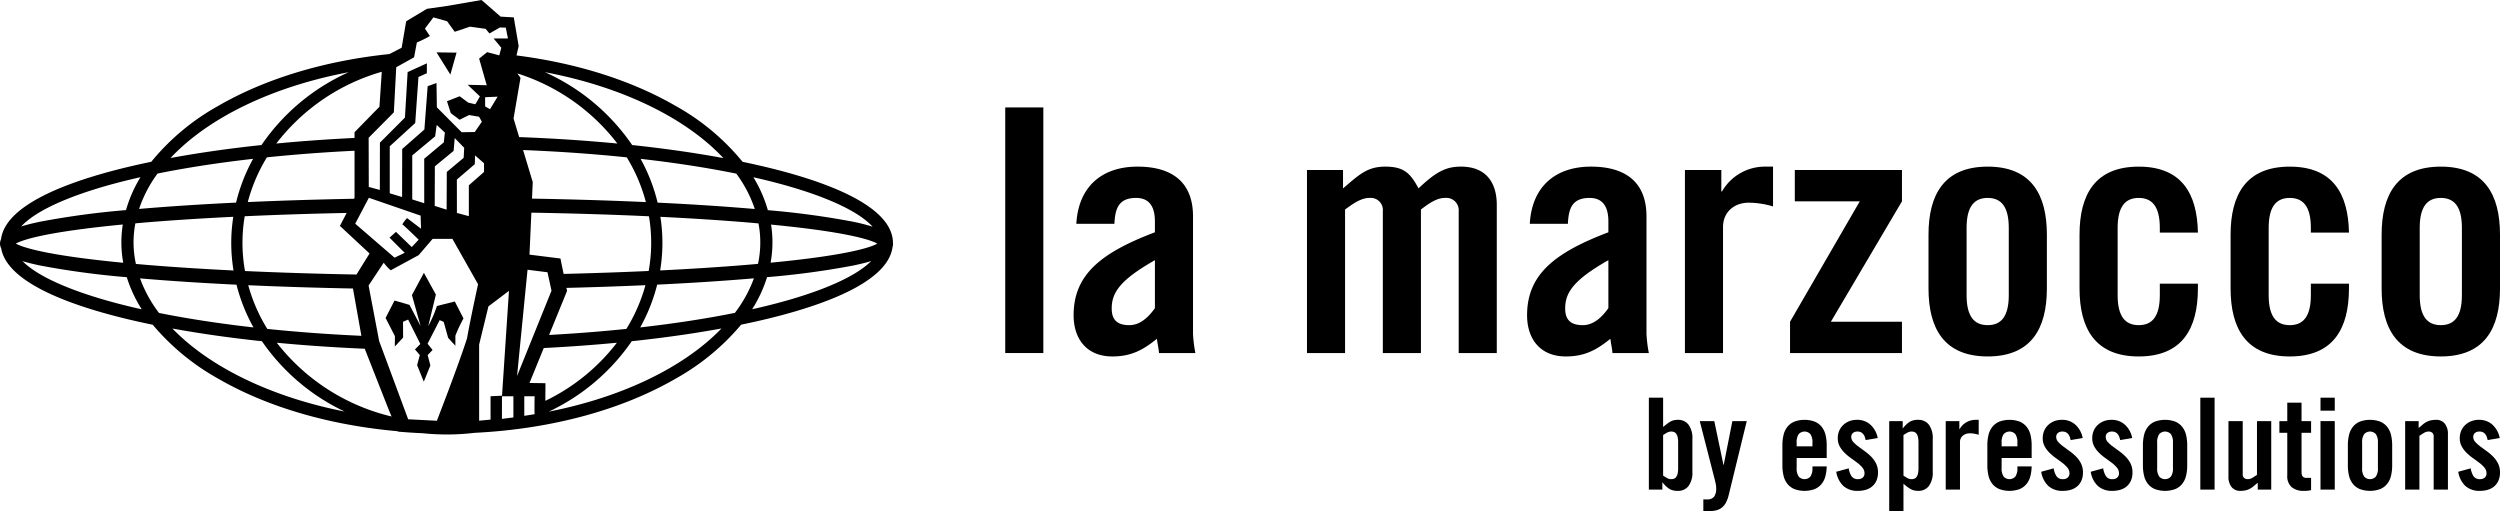
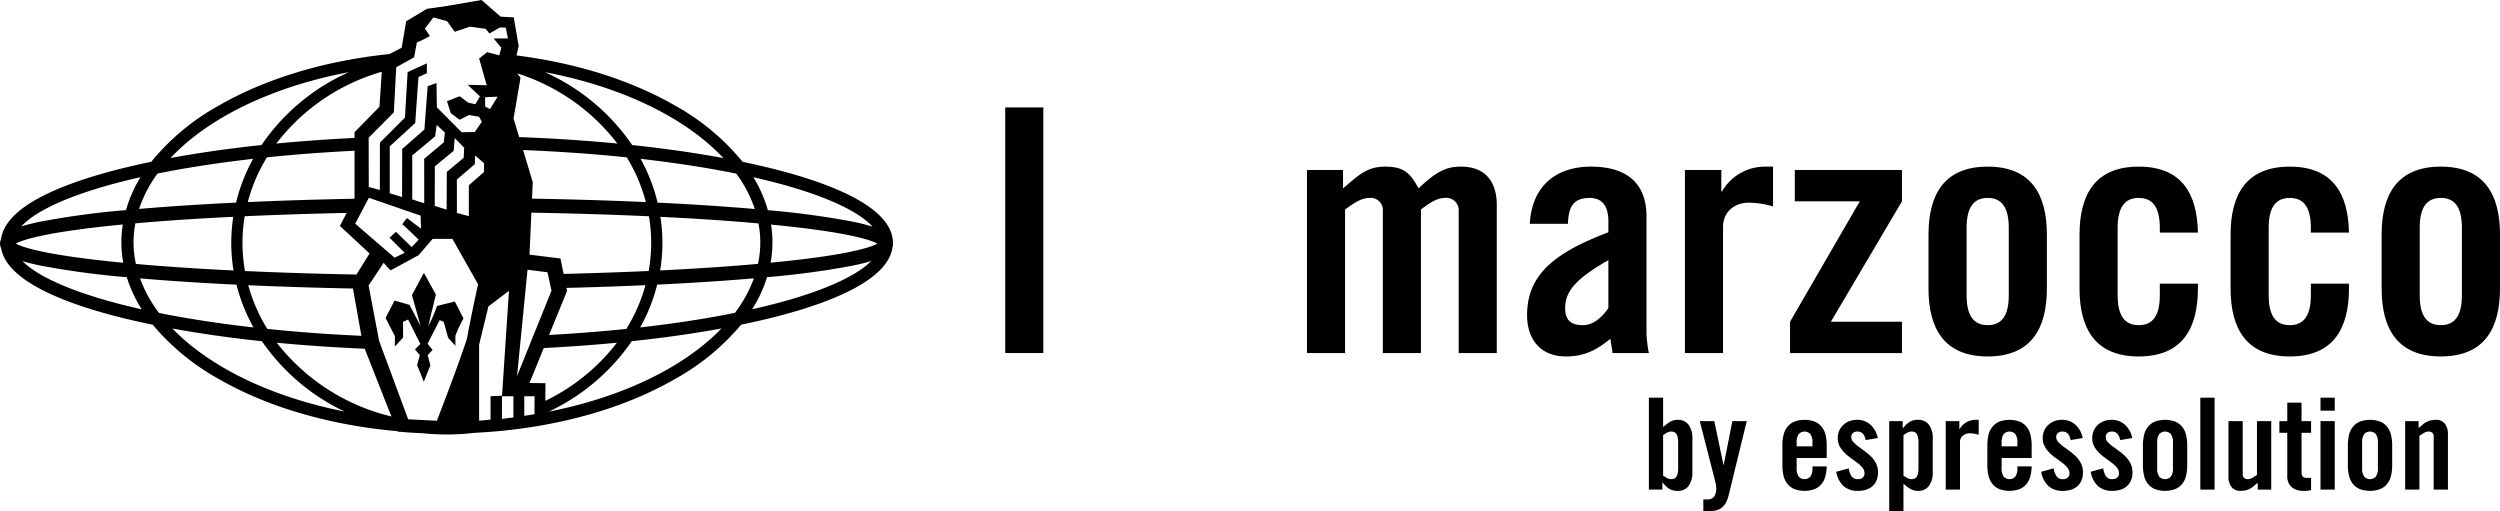
<svg xmlns="http://www.w3.org/2000/svg" viewBox="0 0 713.954 146">
  <g id="full-rgb">
    <g>
      <rect id="fullLogo" x="287.077" y="30.681" width="10.882" height="70.142" />
-       <path id="fullLogo-2" data-name="fullLogo" d="M307.383,63.907c.581-10.589,7.283-16.321,17.483-16.321,10.108,0,15.837,4.663,15.837,14.184V95.286a37.612,37.612,0,0,0,.68,5.538H330.987c-.096-1.456-.483-2.819-.583-4.082-4.078,3.304-7.478,5.053-12.724,5.053-7.385,0-11.075-5.053-11.075-11.755,0-11.463,7.576-17.779,23.216-23.704V63.227c0-4.371-1.749-6.702-5.342-6.702-4.954,0-6.024,2.916-6.221,7.383Zm22.439,10.395C319.912,79.936,317.485,83.53,317.485,88.1c0,3.396,1.75,4.759,5.051,4.759,3.012,0,5.439-2.234,7.285-4.86Z" />
      <path id="fullLogo-3" data-name="fullLogo" d="M394.911,100.823v-40.51a3.47,3.47,0,0,0-3.788-3.79c-2.33,0-4.47,1.456-6.997,3.302v40.997H373.249V48.558H383.544v5.246c4.567-3.887,6.899-6.219,12.05-6.219,5.439,0,7.188,1.944,9.517,6.219,5.248-5.053,8.162-6.219,12.143-6.219,6.802,0,10.201,4.178,10.201,10.977v42.26H416.578v-40.51a3.544,3.544,0,0,0-3.889-3.79c-2.33,0-4.468,1.456-6.895,3.302v40.997Z" />
      <path id="fullLogo-4" data-name="fullLogo" d="M436.883,63.907c.581-10.589,7.285-16.321,17.483-16.321,10.108,0,15.839,4.663,15.839,14.184V95.286a37.59,37.59,0,0,0,.678,5.538H460.488c-.098-1.456-.483-2.819-.581-4.082-4.08,3.304-7.48,5.053-12.726,5.053-7.385,0-11.075-5.053-11.075-11.755,0-11.463,7.578-17.779,23.218-23.704V63.227c0-4.371-1.75-6.702-5.343-6.702-4.954,0-6.024,2.916-6.217,7.383Zm22.44,10.395c-9.911,5.634-12.338,9.229-12.338,13.798,0,3.396,1.75,4.759,5.051,4.759,3.012,0,5.439-2.234,7.287-4.86Z" />
      <path id="fullLogo-5" data-name="fullLogo" d="M481.183,100.823V48.558h10.395v6.118h.193a14.114,14.114,0,0,1,12.336-7.09h2.238V58.953a24.652,24.652,0,0,0-6.997-1.067c-3.69,0-7.283,2.328-7.283,6.993v35.944Z" />
      <polygon id="fullLogo-6" data-name="fullLogo" points="512.562 57.496 512.562 48.558 543.164 48.558 543.164 57.496 522.861 91.887 543.164 91.887 543.164 100.825 511.201 100.825 511.201 91.887 531.119 57.496 512.562 57.496" />
      <path id="fullLogo-7" data-name="fullLogo" d="M550.745,67.016c0-11.461,4.468-19.43,16.904-19.43,12.432,0,16.902,7.969,16.902,19.43v15.35c0,11.463-4.47,19.428-16.902,19.428-12.436,0-16.904-7.965-16.904-19.428ZM573.669,65.072c0-6.022-2.139-8.548-6.02-8.548-3.889,0-6.026,2.526-6.026,8.548V84.309c0,6.022,2.137,8.546,6.026,8.546,3.881,0,6.02-2.525,6.02-8.546Z" />
      <path id="fullLogo-8" data-name="fullLogo" d="M616.804,66.433V65.074c0-6.022-2.137-8.55-6.024-8.55-3.885,0-6.022,2.528-6.022,8.55V84.309c0,6.022,2.136,8.549,6.022,8.549,3.887,0,6.024-2.527,6.024-8.549V81.005h10.878v1.363c0,11.463-4.468,19.428-16.902,19.428-12.436,0-16.904-7.965-16.904-19.428V67.019c0-11.469,4.468-19.432,16.904-19.432,12.243,0,16.711,7.675,16.902,18.846Z" />
      <path id="fullLogo-9" data-name="fullLogo" d="M659.938,66.433V65.074c0-6.022-2.139-8.55-6.022-8.55-3.889,0-6.024,2.528-6.024,8.55V84.309c0,6.022,2.135,8.549,6.024,8.549,3.883,0,6.022-2.527,6.022-8.549V81.005H670.82v1.363c0,11.463-4.47,19.428-16.904,19.428s-16.902-7.965-16.902-19.428V67.019c0-11.469,4.468-19.432,16.902-19.432,12.241,0,16.709,7.675,16.904,18.846Z" />
      <path id="fullLogo-10" data-name="fullLogo" d="M680.147,67.016c0-11.461,4.47-19.43,16.904-19.43s16.904,7.969,16.904,19.43v15.35c0,11.463-4.47,19.428-16.904,19.428s-16.904-7.965-16.904-19.428Zm22.926-1.944c0-6.022-2.139-8.548-6.022-8.548-3.887,0-6.024,2.526-6.024,8.548V84.309c0,6.022,2.137,8.546,6.024,8.546,3.883,0,6.022-2.525,6.022-8.546Z" />
-       <polygon id="fullLogo-11" data-name="fullLogo" points="130.384 15.031 128.617 21.299 124.664 14.956 130.384 15.031" />
      <path id="fullLogo-12" data-name="fullLogo" d="M255.017,69.401c-.032-11.06-20.785-18.152-38.199-22.148q-2.322-.537-4.747-1.036a66.139,66.139,0,0,0-19.059-15.933c-12.694-7.36-28.419-12.284-45.51-14.452l.622-2.669L146.727,4.969l-3.762-.221L137.51,0,127.503,1.722l-5.596.802-5.915,3.559-1.284,7.548-3.51,1.805C92.779,17.352,75.791,22.431,62.249,30.284A66.168,66.168,0,0,0,43.205,46.2q-2.466.506-4.838,1.053C21.543,51.118,1.657,57.877.296,68.307A3.151,3.151,0,0,0,0,69.581v.056a3.165,3.165,0,0,0,.337,1.275c1.762,10.224,21.396,16.872,38.03,20.69,1.709.394,3.469.772,5.257,1.138a66.816,66.816,0,0,0,18.624,15.363c14.119,8.185,31.991,13.339,51.317,15.048l.049.112c2.631.221,4.867.367,6.993.452a67.449,67.449,0,0,0,14.962-.109c21.679-1.066,41.839-6.459,57.442-15.504a66.833,66.833,0,0,0,18.643-15.38c1.756-.362,3.484-.733,5.163-1.121,16.803-3.857,36.66-10.604,38.07-21.008a3.24,3.24,0,0,0,.159-1.012c0-.062-.024-.116-.03-.18M216.001,50.813c16.924,3.884,28.61,8.867,33.199,13.931a54.577,54.577,0,0,0-5.61-1.43,234.053,234.053,0,0,0-24.303-3.291,37.987,37.987,0,0,0-4.129-9.398c.279.064.568.122.843.187M188.594,61.921c8.803.433,17.061.962,24.571,1.582,1.203.099,2.318.2,3.445.3a29.061,29.061,0,0,1-.137,11.553c-1.085.098-2.15.195-3.308.289-7.527.62-15.805,1.151-24.639,1.587a48.156,48.156,0,0,0,.068-15.311m21.685-12.334a36.63,36.63,0,0,1,5.28,10.098c-8.389-.723-17.719-1.335-27.756-1.818a50.368,50.368,0,0,0-4.862-12.503c9.799,1.113,18.988,2.525,27.338,4.223M161.768,82.219c7.801-.197,15.345-.456,22.557-.778a47.69,47.69,0,0,1-5.445,12.49c-7.09.731-14.471,1.312-22.073,1.728l5.137-12.587Zm-.811-3.992-.9-4.403L151.21,72.719l.54-11.988c11.729.202,23.023.549,33.581,1.036a45.521,45.521,0,0,1-.081,15.62c-7.739.354-15.879.633-24.294.84m-11.575-35.38c10.269.412,20.197,1.113,29.613,2.088a47.7,47.7,0,0,1,5.458,12.779c-10.25-.461-21.166-.796-32.52-.992l.21-4.719Zm57.202,2.3c-8.061-1.494-16.799-2.74-26.046-3.724a59.656,59.656,0,0,0-24.931-20.812c21.976,4.148,40.21,13.03,50.978,24.536M112.477,32.089l.682-12.887,5.092-2.836.796-4.236a32.422,32.422,0,0,0,3.715-1.842l-1.408-2.124,2.41-3.201,3.917,1.104,2.178,3.01,4.356-1.46,4.463.619,1.102,1.319,2.967-1.706,1.692.039.62,3.104h-4.088l2.193,2.648-.583,2.168-3.46-.913-2.29,1.844,2.172,7.606-5.439-.129,3.49,3.308c-.423.819-1.31,2.253-1.31,2.253l-2.017-.465-2.448-1.82-3.63,1.421,1.083,3.394,2.525,1.893,2.703-1.344,2.845.476.808,1.413-2.022,2.956-3.752.064-7.077-7.12-.107-6.937-2.521.903-.933,12.374-6.34,5.568-.03,13.712-3.525-1.065V41.779l7.272-6.648.926-13.146,2.399-1.074V18.085l-5.493,2.508-.768,12.99-7.146,7.156-.022,13.513-3.158-.87-.037-14.044Zm29.637-4.481-2.172,3.57-1.398-.776V27.765Zm-20.962,30.43-3.421-1.089V44.377l6.53-5.433.459-3.261,2.328,2.172-.307,2.793-5.596,4.689Zm-1.587,10.417-1.977,2.097-4.51-4.341-1.831,1.664,4.328,4.322-2.897,1.389-11.236-9.703,3.897-7.396,14.784,5.092.111,3.732-3.981-3.027A9.953,9.953,0,0,0,114.91,64.05c1.82,1.604,4.656,4.404,4.656,4.404m-17.762,9.948c-11.09-.204-21.792-.542-31.838-1.003a45.65,45.65,0,0,1-.081-15.642c9.212-.422,18.982-.737,29.114-.945l-1.923,3.702,8.464,7.874Zm1.4,17.5c-9.298-.418-18.293-1.085-26.869-1.97a47.798,47.798,0,0,1-5.443-12.479c9.47.425,19.502.74,29.909.939ZM70.766,57.704a47.505,47.505,0,0,1,5.458-12.771c8.005-.83,16.381-1.462,25.027-1.884v13.429l-.148.283c-10.569.199-20.746.515-30.337.943m53.422-10.198,5.359-4.423.311-3.647,2.706,2.768-.152,2.871-4.817,4.035L127.548,59.88l-3.404-1.083Zm11.405-.622.075-2.508,2.562,2.249v2.485l-4.337,3.81v8.813l-3.407-.926-.017-9.523Zm-27.229-16.396L101.25,37.76v1.633c-7.675.373-15.153.905-22.345,1.597a58.204,58.204,0,0,1,30.121-20.491Zm-8.773-9.87A59.653,59.653,0,0,0,74.677,41.421c-9.221.98-17.94,2.223-25.983,3.707C59.451,33.645,77.652,24.77,99.59,20.619M44.993,49.564c8.34-1.687,17.505-3.094,27.285-4.206A50.369,50.369,0,0,0,67.415,57.86c-10.012.482-19.323,1.087-27.698,1.807a36.766,36.766,0,0,1,5.276-10.102M66.689,77.245c-8.878-.437-17.221-.969-24.802-1.601-1.076-.09-2.06-.18-3.074-.27a28.681,28.681,0,0,1-.154-11.59c1.059-.092,2.097-.187,3.224-.281,7.553-.622,15.873-1.153,24.74-1.589a48.655,48.655,0,0,0-.583,7.428,49.179,49.179,0,0,0,.648,7.904M39.187,50.813c.304-.071.622-.135.93-.204A37.863,37.863,0,0,0,35.98,60.002a234.257,234.257,0,0,0-24.521,3.312c-2.135.444-3.913.89-5.405,1.357,4.629-5.042,16.293-9.992,33.133-13.858M4.526,69.566c1.779-.999,8.196-3.3,30.543-5.452a32.364,32.364,0,0,0,.127,10.927c-22.448-2.163-28.89-4.476-30.67-5.475m34.66,18.478c-16.403-3.769-27.892-8.563-32.76-13.466,1.439.433,3.132.851,5.133,1.267a237.378,237.378,0,0,0,24.648,3.317,38.453,38.453,0,0,0,4.264,9.163c-.424-.094-.866-.187-1.286-.281m6.221,1.327A37.478,37.478,0,0,1,39.991,79.5c8.35.72,17.61,1.323,27.548,1.803a50.634,50.634,0,0,0,4.847,12.203c-9.658-1.091-18.72-2.476-26.978-4.135m3.831,4.451c7.93,1.449,16.499,2.663,25.563,3.625a59.515,59.515,0,0,0,23.642,20.086c-21.061-4.166-38.576-12.704-49.205-23.711m29.804,4.056c8.057.772,16.469,1.344,25.117,1.717l6.809,17.301.849,2.045a58.711,58.711,0,0,1-32.775-21.063m54.327-1.233c-2.676,8.305-8.608,23.516-8.608,23.516l-8.198-.423-8.288-22.347-3.014-15.856,4.324-6.511a12.575,12.575,0,0,0,2,2.167l7.981-4.33,3.99-4.652h5.641l7.328,12.962s-2.197,9.986-3.156,15.474m13.245,22.566-3.272.412.013-6.622-3.263.159v6.674l-3.261.305V98.409l2.656-10.914,5.863-4.434-1.994,30.1h3.259Zm2.034-96.988-.896-1.25A58.025,58.025,0,0,1,176.31,40.992c-8.961-.86-18.366-1.479-28.048-1.842L146.66,33.838Zm2.004,54.812,5.7.716,1.145,5.269-9.84,24.375Zm2.02,41.252-2.946.465v-5.591h2.946s-.075,4.046,0,5.126m-1.462-8.914,4.073-9.98c7.163-.367,14.152-.87,20.888-1.516A56.707,56.707,0,0,1,155.74,114.47l.036-5.036Zm5.503,8.187a59.539,59.539,0,0,0,23.704-20.114c9.088-.965,17.68-2.183,25.63-3.64-10.648,11.037-28.213,19.593-49.334,23.754M209.87,89.351c-8.277,1.666-17.357,3.059-27.038,4.153a50.484,50.484,0,0,0,4.847-12.218c9.988-.48,19.275-1.083,27.624-1.801a37.433,37.433,0,0,1-5.433,9.866m6.131-1.306c-.392.09-.8.172-1.196.262a38.55,38.55,0,0,0,4.253-9.158A234.738,234.738,0,0,0,243.59,75.845c2.034-.424,3.754-.849,5.205-1.293-4.849,4.91-16.355,9.718-32.794,13.493m4.069-13.02a32.314,32.314,0,0,0,.126-10.886C242.46,66.29,248.804,68.59,250.54,69.578c-1.741.992-8.101,3.293-30.47,5.447" />
      <path id="fullLogo-13" data-name="fullLogo" d="M119.893,101.409,118.5,99.784l1.544-1.544-3.49-6.978-1.456.635.02,4.517-2.365,2.534.03-2.946-2.669-5.205,2.558-4.969,4.273,1.241,3.179,6.056-2.485-8.85,3.419-6.365,3.419,6.213-2.18,9.002a34.235,34.235,0,0,0,2.489-5.743l5.096-1.282,2.483,4.834a39.483,39.483,0,0,0-2.317,4.95v2.86l-2.065-2.255-1.271-4.571-1.153-.499-3.452,6.742,1.421,1.78-1.393,1.468.772,2.943L121.03,109l-1.912-4.731Z" />
      <path id="fullLogo-14" data-name="fullLogo" d="M474.956,135.82a10.853,10.853,0,0,0,1.162.727,2.427,2.427,0,0,0,1.164.292,2.301,2.301,0,0,0,.763-.128,1.343,1.343,0,0,0,.637-.491,2.632,2.632,0,0,0,.418-.965,6.904,6.904,0,0,0,.144-1.58v-7.272a6.934,6.934,0,0,0-.144-1.582,2.635,2.635,0,0,0-.418-.963,1.351,1.351,0,0,0-.637-.489,2.256,2.256,0,0,0-.763-.127,2.446,2.446,0,0,0-1.164.29,10.543,10.543,0,0,0-1.162.727Zm-4.073,4V113.571h4.073v8.361q.579-.47,1.072-.853a8.359,8.359,0,0,1,.963-.656,3.867,3.867,0,0,1,.999-.399,5.079,5.079,0,0,1,1.183-.128,3.683,3.683,0,0,1,3.034,1.381,6.392,6.392,0,0,1,1.11,4.071v9.381a6.394,6.394,0,0,1-1.11,4.073,3.678,3.678,0,0,1-3.034,1.381,4.575,4.575,0,0,1-2.437-.564,8.016,8.016,0,0,1-1.927-1.835h-.073v2.035Z" />
      <path id="fullLogo-15" data-name="fullLogo" d="M494.732,120.261H498.84l-5.126,21.012a9.747,9.747,0,0,1-.8,2.236,4.422,4.422,0,0,1-1.164,1.436,4.255,4.255,0,0,1-1.58.783,7.982,7.982,0,0,1-2.018.236h-1.709v-3.345h.982a2.444,2.444,0,0,0,2.108-.8,3.994,3.994,0,0,0,.581-2.362,6.16,6.16,0,0,0-.126-1.237q-.129-.618-.309-1.346l-4.255-16.613H489.57l2.616,12.507h.073Z" />
      <path id="fullLogo-16" data-name="fullLogo" d="M517.599,127.459V126.44a4.036,4.036,0,0,0-.581-2.453,2.252,2.252,0,0,0-3.346,0,4.049,4.049,0,0,0-.581,2.453v1.02Zm4.073,3.344h-8.58v2.836a4.045,4.045,0,0,0,.581,2.453,2.248,2.248,0,0,0,3.346,0,4.032,4.032,0,0,0,.581-2.453v-.435h4.073a11.879,11.879,0,0,1-.382,2.836,5.847,5.847,0,0,1-1.108,2.2,5.071,5.071,0,0,1-1.946,1.434,8.462,8.462,0,0,1-5.836-.019,5.024,5.024,0,0,1-1.962-1.49,5.88,5.88,0,0,1-1.091-2.307,12.487,12.487,0,0,1-.328-2.945v-5.745a12.503,12.503,0,0,1,.328-2.946,5.914,5.914,0,0,1,1.091-2.309,5.079,5.079,0,0,1,1.962-1.49,8.5,8.5,0,0,1,5.891,0,5.071,5.071,0,0,1,1.964,1.49,5.967,5.967,0,0,1,1.091,2.309,12.511,12.511,0,0,1,.326,2.946Z" />
      <path id="fullLogo-17" data-name="fullLogo" d="M532.795,125.677q-.436-2.435-2.326-2.437a1.984,1.984,0,0,0-1.291.401,1.408,1.408,0,0,0-.489,1.162,2.058,2.058,0,0,0,.562,1.4,9.304,9.304,0,0,0,1.419,1.274q.852.635,1.835,1.344a15.06,15.06,0,0,1,1.837,1.563,7.697,7.697,0,0,1,1.417,1.962,5.598,5.598,0,0,1,.564,2.564,5.831,5.831,0,0,1-.418,2.29,4.537,4.537,0,0,1-1.183,1.653,4.904,4.904,0,0,1-1.818,1.001,7.713,7.713,0,0,1-2.29.326,5.915,5.915,0,0,1-4.217-1.434,7.091,7.091,0,0,1-2-4.02l3.563-.978a5.723,5.723,0,0,0,.746,2.163,2.092,2.092,0,0,0,1.945.926,1.941,1.941,0,0,0,1.308-.437,1.583,1.583,0,0,0,.51-1.272,2.425,2.425,0,0,0-.564-1.544,8.101,8.101,0,0,0-1.419-1.363q-.855-.655-1.835-1.346a14.78,14.78,0,0,1-1.837-1.528,7.973,7.973,0,0,1-1.417-1.854,4.792,4.792,0,0,1-.564-2.363,5.314,5.314,0,0,1,.418-2.127,4.835,4.835,0,0,1,1.164-1.653,5.417,5.417,0,0,1,1.726-1.074,5.903,5.903,0,0,1,2.146-.38,5.524,5.524,0,0,1,3.943,1.454,6.902,6.902,0,0,1,2.018,3.743Z" />
      <path id="fullLogo-18" data-name="fullLogo" d="M543.593,135.821a11.037,11.037,0,0,0,1.164.727,2.438,2.438,0,0,0,1.162.29,2.314,2.314,0,0,0,.765-.127,1.362,1.362,0,0,0,.637-.491,2.651,2.651,0,0,0,.418-.963,7.043,7.043,0,0,0,.144-1.582v-7.272a7.013,7.013,0,0,0-.144-1.58,2.651,2.651,0,0,0-.418-.963,1.373,1.373,0,0,0-.637-.491,2.266,2.266,0,0,0-.765-.127,2.42,2.42,0,0,0-1.162.292,11.001,11.001,0,0,0-1.164.725Zm-.217-15.56v2.035h.073a8.029,8.029,0,0,1,1.925-1.837,4.601,4.601,0,0,1,2.437-.562,3.686,3.686,0,0,1,3.036,1.379,6.409,6.409,0,0,1,1.11,4.073v9.379a6.399,6.399,0,0,1-1.11,4.073,3.682,3.682,0,0,1-3.036,1.381,4.964,4.964,0,0,1-1.181-.128,3.749,3.749,0,0,1-1.001-.399,9.985,9.985,0,0,1-.963-.635q-.489-.363-1.072-.873V146h-4.071V120.261Z" />
      <path id="fullLogo-19" data-name="fullLogo" d="M555.663,139.819V120.262h3.891v2.29h.073a5.124,5.124,0,0,1,1.944-1.964,5.315,5.315,0,0,1,2.673-.692h.836v4.255c-.364-.098-.74-.188-1.126-.274a7.227,7.227,0,0,0-1.49-.126,2.975,2.975,0,0,0-1.891.654,2.333,2.333,0,0,0-.838,1.962v13.451Z" />
      <path id="fullLogo-20" data-name="fullLogo" d="M576.131,127.459V126.44a4.035,4.035,0,0,0-.581-2.453,2.252,2.252,0,0,0-3.345,0,4.048,4.048,0,0,0-.581,2.453v1.02Zm4.073,3.344h-8.58v2.836a4.044,4.044,0,0,0,.581,2.453,2.248,2.248,0,0,0,3.345,0,4.031,4.031,0,0,0,.581-2.453v-.435h4.073a11.884,11.884,0,0,1-.383,2.836,5.844,5.844,0,0,1-1.108,2.2,5.062,5.062,0,0,1-1.947,1.434,8.457,8.457,0,0,1-5.835-.019,5.024,5.024,0,0,1-1.962-1.49,5.88,5.88,0,0,1-1.091-2.307,12.498,12.498,0,0,1-.328-2.945v-5.745a12.514,12.514,0,0,1,.328-2.946,5.914,5.914,0,0,1,1.091-2.309,5.078,5.078,0,0,1,1.962-1.49,8.5,8.5,0,0,1,5.891,0,5.084,5.084,0,0,1,1.964,1.49,5.966,5.966,0,0,1,1.091,2.309,12.511,12.511,0,0,1,.326,2.946Z" />
      <path id="fullLogo-21" data-name="fullLogo" d="M591.328,125.677q-.436-2.435-2.326-2.437a1.984,1.984,0,0,0-1.291.401,1.409,1.409,0,0,0-.491,1.162,2.06,2.06,0,0,0,.564,1.4,9.308,9.308,0,0,0,1.419,1.274q.852.635,1.835,1.344a15.06,15.06,0,0,1,1.837,1.563,7.694,7.694,0,0,1,1.417,1.962,5.597,5.597,0,0,1,.564,2.564,5.831,5.831,0,0,1-.418,2.29,4.535,4.535,0,0,1-1.183,1.653,4.909,4.909,0,0,1-1.816,1.001,7.735,7.735,0,0,1-2.292.326,5.915,5.915,0,0,1-4.217-1.434,7.091,7.091,0,0,1-2-4.02l3.563-.978a5.721,5.721,0,0,0,.746,2.163,2.092,2.092,0,0,0,1.945.926,1.942,1.942,0,0,0,1.308-.437A1.581,1.581,0,0,0,591,135.129a2.433,2.433,0,0,0-.562-1.544,8.101,8.101,0,0,0-1.419-1.363q-.855-.655-1.835-1.346a14.794,14.794,0,0,1-1.837-1.528,7.97,7.97,0,0,1-1.417-1.854,4.792,4.792,0,0,1-.564-2.363,5.312,5.312,0,0,1,.418-2.127,4.834,4.834,0,0,1,1.164-1.653,5.417,5.417,0,0,1,1.726-1.074,5.904,5.904,0,0,1,2.146-.38,5.524,5.524,0,0,1,3.943,1.454,6.902,6.902,0,0,1,2.018,3.743Z" />
      <path id="fullLogo-22" data-name="fullLogo" d="M605.47,125.677q-.436-2.435-2.328-2.437a1.983,1.983,0,0,0-1.29.401,1.409,1.409,0,0,0-.491,1.162,2.06,2.06,0,0,0,.564,1.4,9.284,9.284,0,0,0,1.417,1.274q.855.635,1.837,1.344a14.901,14.901,0,0,1,1.835,1.563,7.706,7.706,0,0,1,1.419,1.962,5.598,5.598,0,0,1,.564,2.564,5.831,5.831,0,0,1-.418,2.29,4.536,4.536,0,0,1-1.183,1.653,4.903,4.903,0,0,1-1.818,1.001,7.714,7.714,0,0,1-2.29.326,5.916,5.916,0,0,1-4.217-1.434,7.091,7.091,0,0,1-2-4.02l3.563-.978a5.689,5.689,0,0,0,.746,2.163,2.09,2.09,0,0,0,1.944.926,1.946,1.946,0,0,0,1.31-.437,1.587,1.587,0,0,0,.508-1.272,2.425,2.425,0,0,0-.564-1.544,8.021,8.021,0,0,0-1.417-1.363q-.855-.655-1.835-1.346a14.664,14.664,0,0,1-1.837-1.528,8.034,8.034,0,0,1-1.419-1.854,4.812,4.812,0,0,1-.562-2.363,5.282,5.282,0,0,1,.418-2.127,4.808,4.808,0,0,1,1.164-1.653,5.396,5.396,0,0,1,1.726-1.074,5.903,5.903,0,0,1,2.146-.38,5.528,5.528,0,0,1,3.943,1.454,6.902,6.902,0,0,1,2.018,3.743Z" />
      <path id="fullLogo-23" data-name="fullLogo" d="M620.557,126.441a4.055,4.055,0,0,0-.581-2.455,2.252,2.252,0,0,0-3.345,0,4.042,4.042,0,0,0-.581,2.455v7.197a4.027,4.027,0,0,0,.581,2.453,2.245,2.245,0,0,0,3.345,0,4.04,4.04,0,0,0,.581-2.453Zm-8.58.727a12.508,12.508,0,0,1,.328-2.946,5.915,5.915,0,0,1,1.091-2.309,5.057,5.057,0,0,1,1.964-1.49,8.493,8.493,0,0,1,5.889,0,5.064,5.064,0,0,1,1.962,1.49,5.914,5.914,0,0,1,1.091,2.309,12.513,12.513,0,0,1,.328,2.946v5.745a12.486,12.486,0,0,1-.328,2.945,5.868,5.868,0,0,1-1.091,2.307,5.033,5.033,0,0,1-1.962,1.492,8.495,8.495,0,0,1-5.889,0,5.027,5.027,0,0,1-1.964-1.492,5.869,5.869,0,0,1-1.091-2.307,12.481,12.481,0,0,1-.328-2.945Z" />
      <rect id="fullLogo-24" data-name="fullLogo" x="628.374" y="113.572" width="4.071" height="26.249" />
      <path id="fullLogo-25" data-name="fullLogo" d="M648.623,120.261v19.558H644.77v-1.962q-.655.545-1.164.982a5.927,5.927,0,0,1-1.053.727,5.321,5.321,0,0,1-1.2.454,6.276,6.276,0,0,1-1.528.163,3.075,3.075,0,0,1-2.527-1.091,4.623,4.623,0,0,1-.892-3.018V120.261H640.48V135.42a1.339,1.339,0,0,0,.399,1.072,1.547,1.547,0,0,0,1.055.347,2.467,2.467,0,0,0,1.273-.364q.619-.363,1.344-.873V120.261Z" />
      <path id="fullLogo-26" data-name="fullLogo" d="M650.95,123.605v-3.344h2.253v-5.274h4.073v5.274h2.727v3.344h-2.727v11.27q0,1.603,1.381,1.601h1.346v3.49a6.424,6.424,0,0,1-.838.165,10.875,10.875,0,0,1-1.198.052,5.218,5.218,0,0,1-3.527-1.072,4.168,4.168,0,0,1-1.237-3.325V123.605Z" />
      <path id="fullLogo-27" data-name="fullLogo" d="M662.693,120.261h4.071v19.558h-4.071Zm0-6.689h4.071v3.707h-4.071Z" />
      <path id="fullLogo-28" data-name="fullLogo" d="M679.088,126.441a4.055,4.055,0,0,0-.581-2.455,2.252,2.252,0,0,0-3.345,0,4.042,4.042,0,0,0-.581,2.455v7.197a4.027,4.027,0,0,0,.581,2.453,2.245,2.245,0,0,0,3.345,0,4.04,4.04,0,0,0,.581-2.453Zm-8.58.727a12.508,12.508,0,0,1,.328-2.946,5.94,5.94,0,0,1,1.091-2.309,5.072,5.072,0,0,1,1.964-1.49,8.493,8.493,0,0,1,5.889,0,5.072,5.072,0,0,1,1.964,1.49,5.939,5.939,0,0,1,1.089,2.309,12.409,12.409,0,0,1,.328,2.946v5.745a12.382,12.382,0,0,1-.328,2.945,5.893,5.893,0,0,1-1.089,2.307,5.041,5.041,0,0,1-1.964,1.492,8.495,8.495,0,0,1-5.889,0,5.041,5.041,0,0,1-1.964-1.492,5.894,5.894,0,0,1-1.091-2.307,12.481,12.481,0,0,1-.328-2.945Z" />
      <path id="fullLogo-29" data-name="fullLogo" d="M686.868,139.819V120.262h3.853v1.962q.655-.545,1.164-.982a5.828,5.828,0,0,1,1.053-.727,5.234,5.234,0,0,1,1.2-.455,6.475,6.475,0,0,1,1.529-.163,3.087,3.087,0,0,1,2.526,1.091,4.651,4.651,0,0,1,.89,3.018v15.815h-4.071V124.659a1.348,1.348,0,0,0-.401-1.072,1.568,1.568,0,0,0-1.055-.345,2.477,2.477,0,0,0-1.271.364q-.621.363-1.347.872v15.342Z" />
-       <path id="fullLogo-30" data-name="fullLogo" d="M710.426,125.677q-.436-2.435-2.326-2.437a1.984,1.984,0,0,0-1.291.401,1.414,1.414,0,0,0-.489,1.162,2.058,2.058,0,0,0,.562,1.4,9.395,9.395,0,0,0,1.419,1.274q.852.635,1.835,1.344a15.06,15.06,0,0,1,1.837,1.563,7.697,7.697,0,0,1,1.417,1.962,5.572,5.572,0,0,1,.564,2.564,5.831,5.831,0,0,1-.418,2.29,4.536,4.536,0,0,1-1.183,1.653,4.909,4.909,0,0,1-1.816,1.001,7.735,7.735,0,0,1-2.292.326,5.918,5.918,0,0,1-4.217-1.434,7.078,7.078,0,0,1-1.998-4.02l3.561-.978a5.721,5.721,0,0,0,.746,2.163,2.094,2.094,0,0,0,1.945.926,1.942,1.942,0,0,0,1.308-.437,1.583,1.583,0,0,0,.51-1.272,2.425,2.425,0,0,0-.564-1.544,8.153,8.153,0,0,0-1.417-1.363q-.857-.655-1.837-1.346a14.638,14.638,0,0,1-1.835-1.528,7.927,7.927,0,0,1-1.419-1.854,4.792,4.792,0,0,1-.564-2.363,5.282,5.282,0,0,1,.42-2.127,4.805,4.805,0,0,1,1.162-1.653,5.417,5.417,0,0,1,1.726-1.074,5.904,5.904,0,0,1,2.146-.38,5.532,5.532,0,0,1,3.945,1.454,6.912,6.912,0,0,1,2.017,3.743Z" />
    </g>
  </g>
</svg>